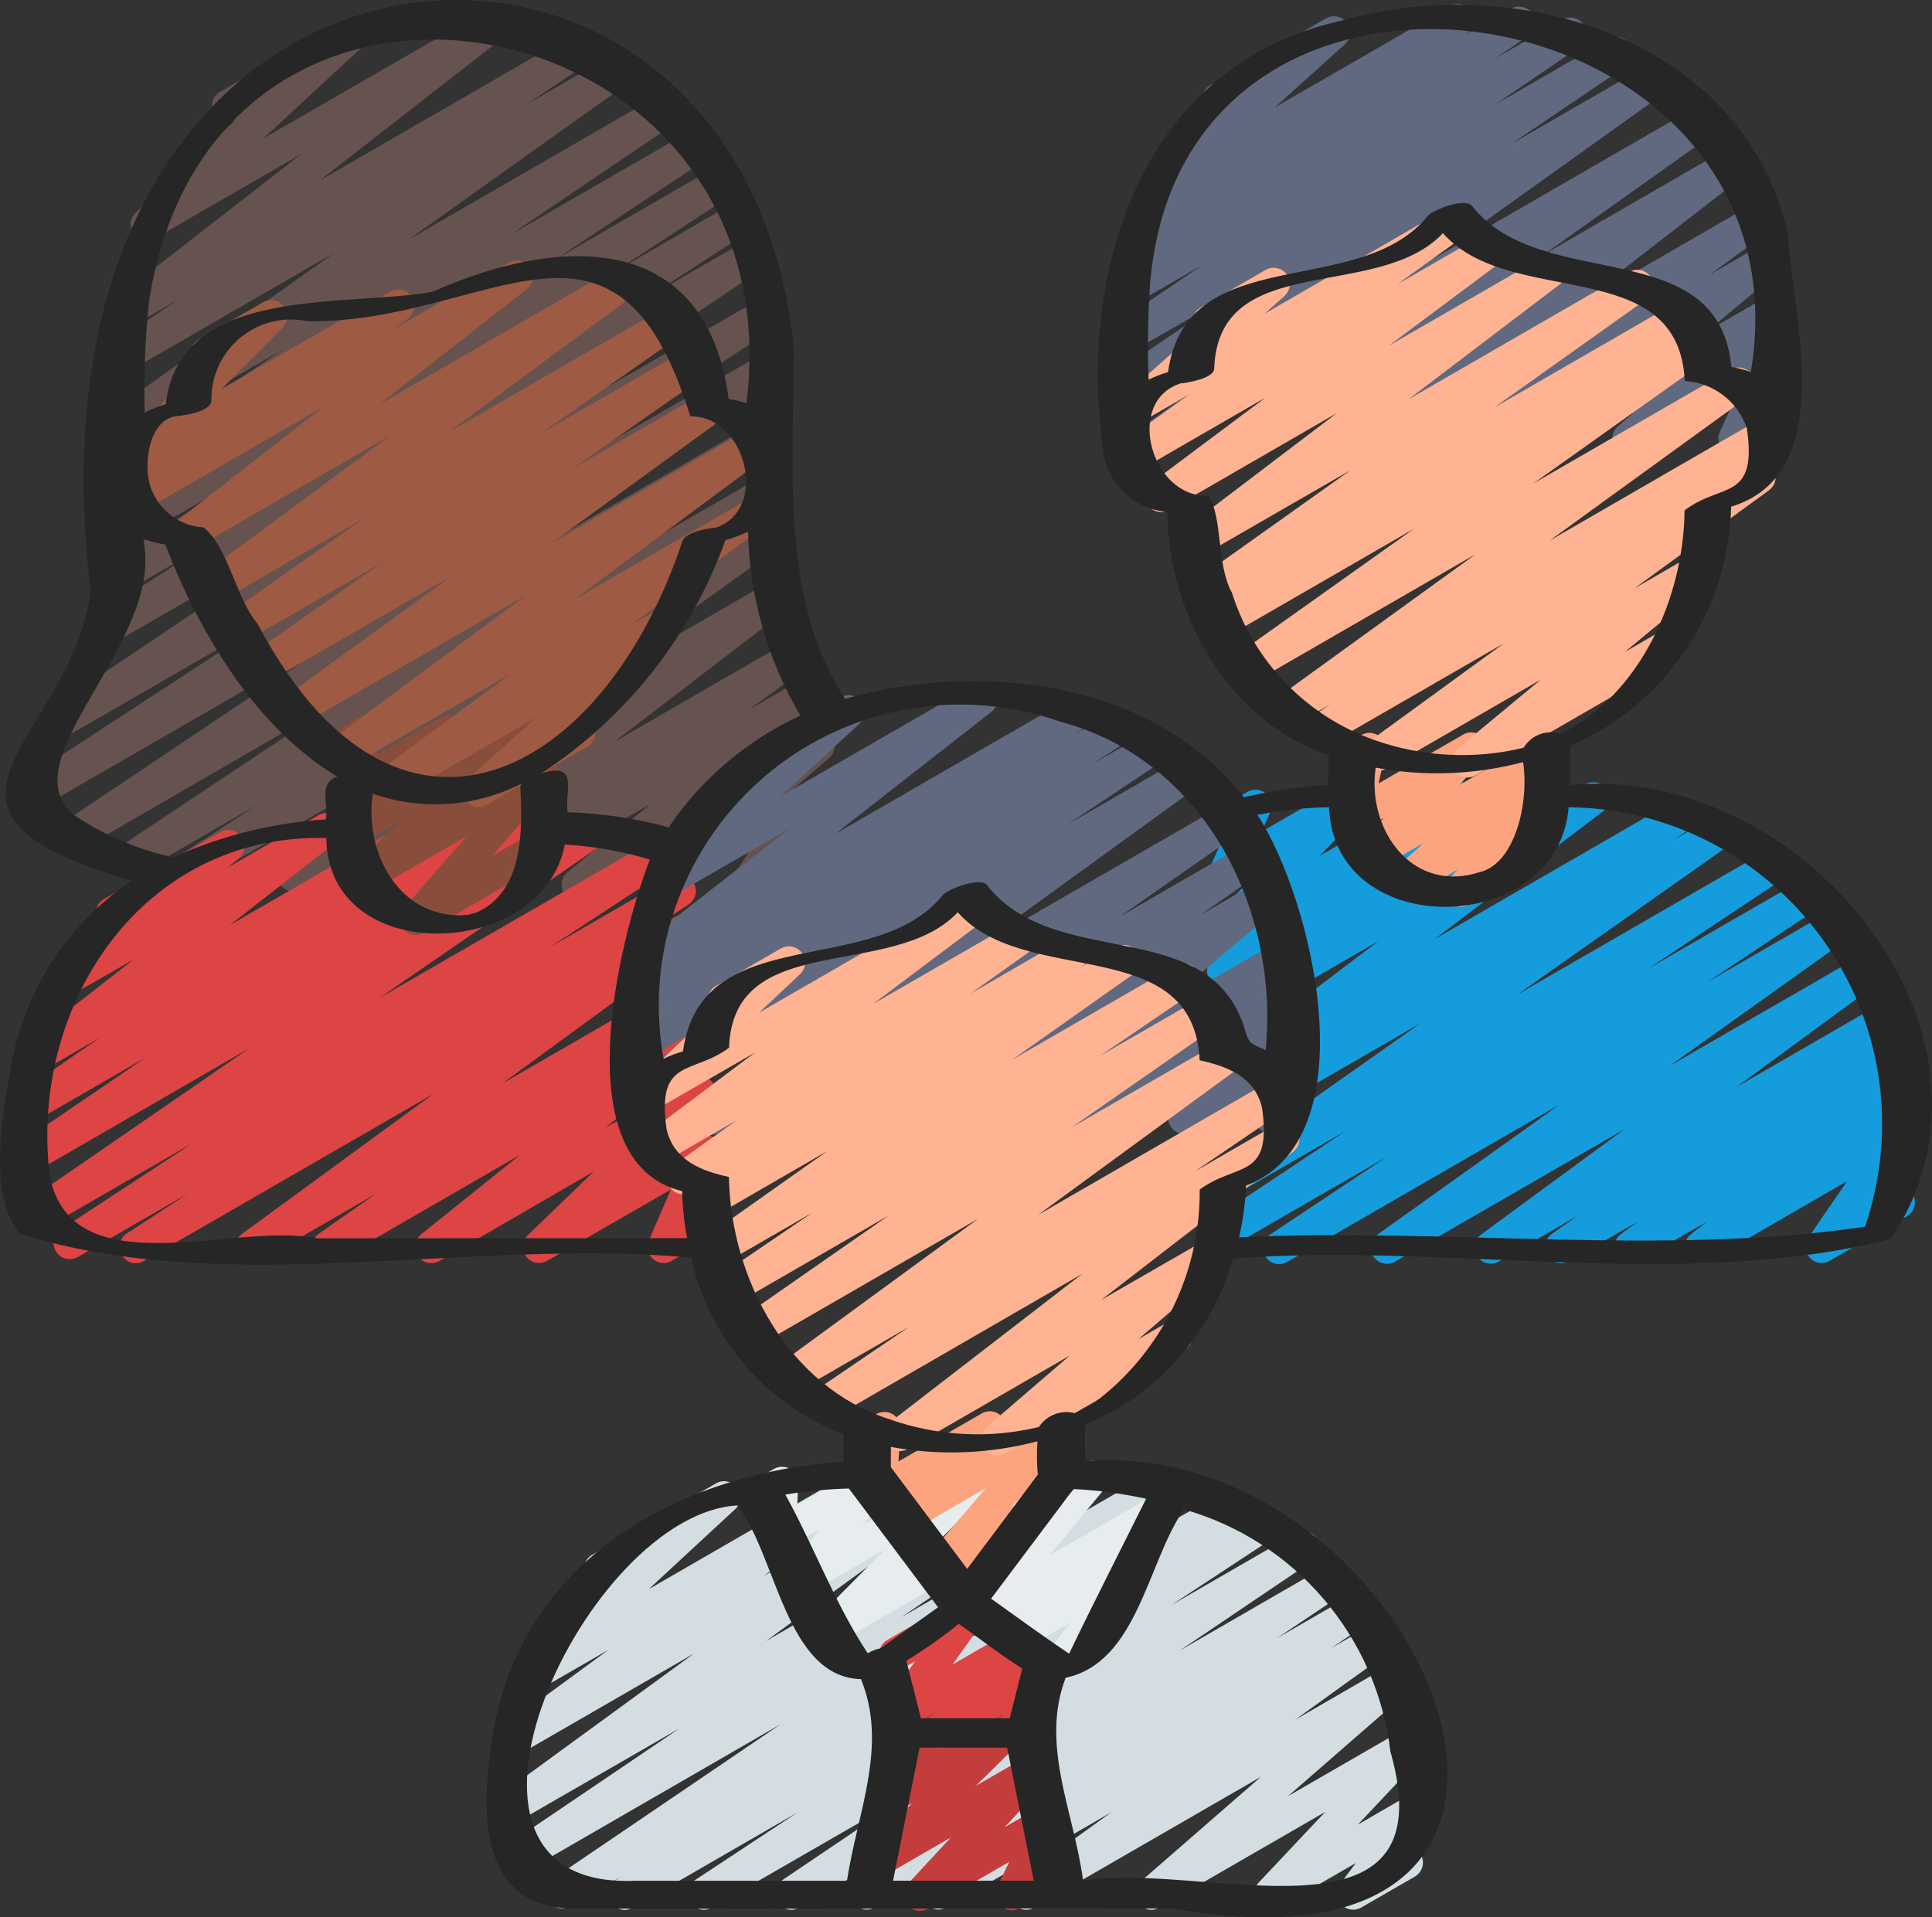
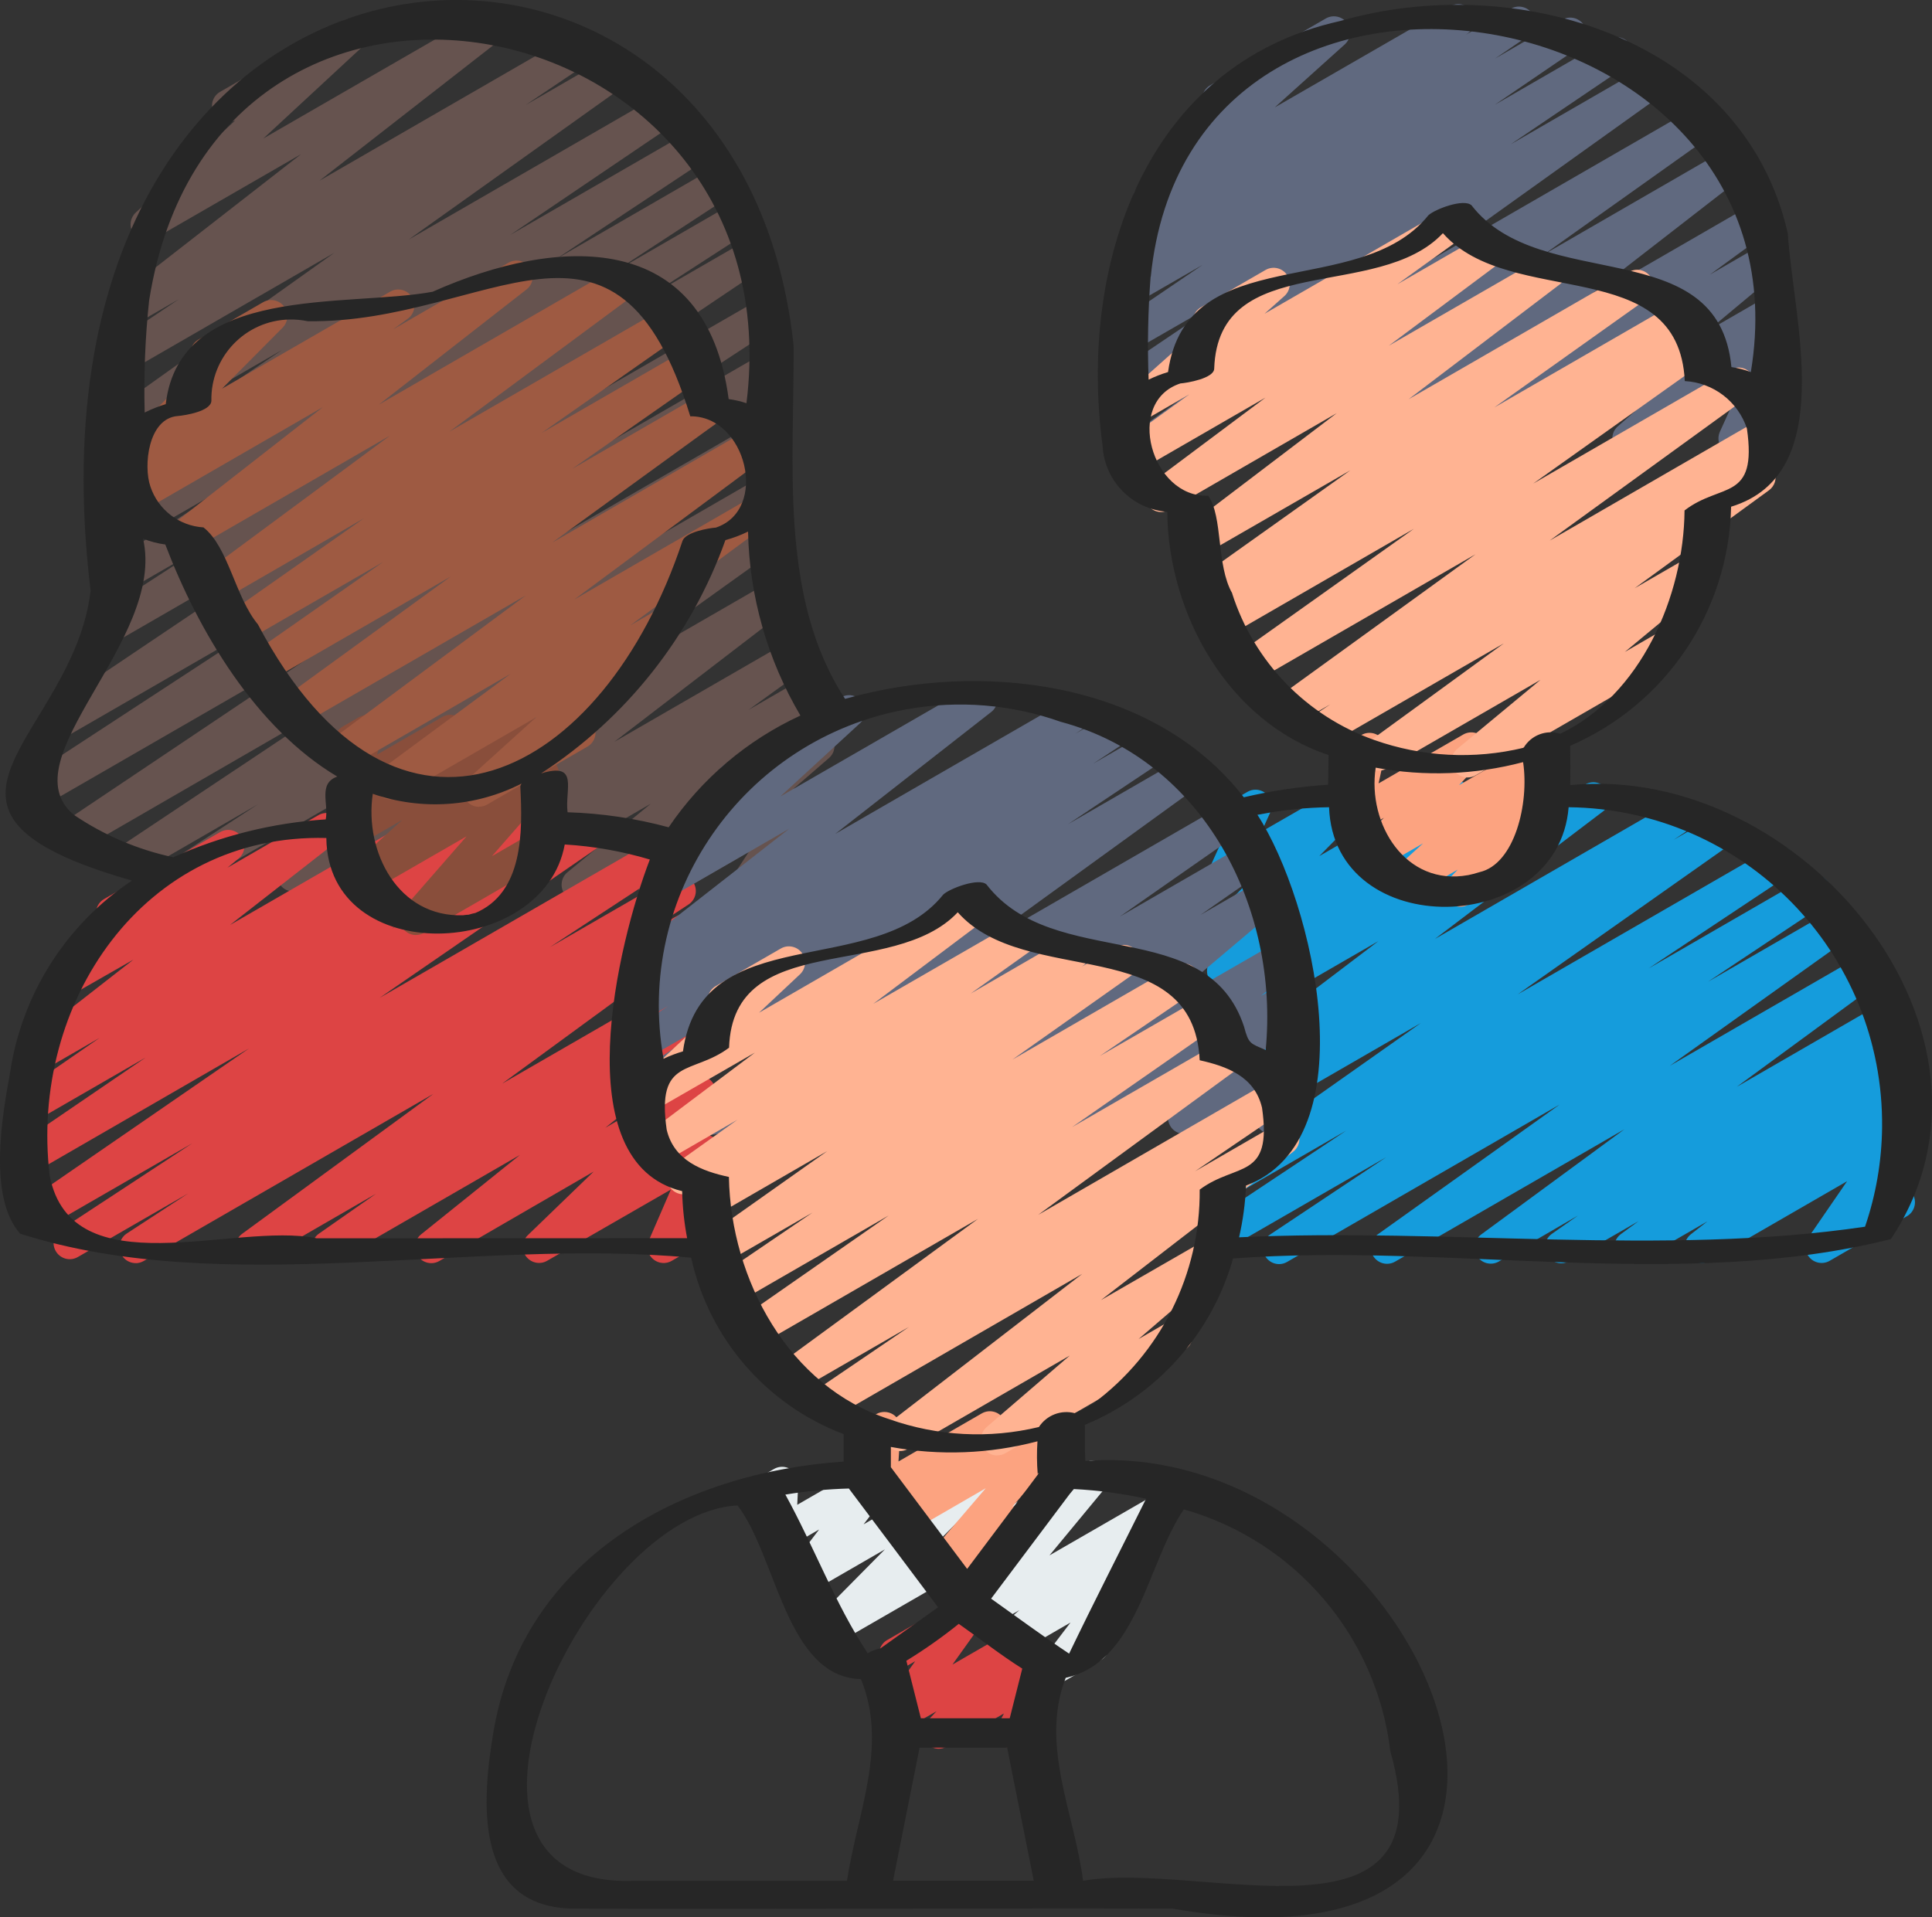
<svg xmlns="http://www.w3.org/2000/svg" id="uuid-ed07fb39-ca3e-43a5-9cdb-d6ff71665e13" data-name="Layer_2" viewBox="0 0 509.73 505.95">
  <rect x="0" y="0" width="509.73" height="505.95" fill="#333333" stroke="none" />
  <defs>
    <style>
      .uuid-d9ef3c88-784c-495b-9b70-4219f368f264 {
        fill: #66534f;
      }

      .uuid-6ca8a965-b9a1-473f-bc80-e1e5cec47d7b {
        fill: #60697f;
      }

      .uuid-204d5ee1-eea6-445d-973b-c5cdcb407e67 {
        fill: #262626;
      }

      .uuid-9625e5e5-17cb-4a8f-9b2e-431112737032 {
        fill: #894e3b;
      }

      .uuid-44f8e031-ab1d-45b8-bb90-79b72e54fa58 {
        fill: #e7edef;
      }

      .uuid-8226fcaf-d7f9-4692-ace4-1017b7ea10cb {
        fill: #d4dee2;
      }

      .uuid-0f19cab7-caec-4902-99a6-a895179de11f {
        fill: #fca380;
      }

      .uuid-d153ab49-0da1-426b-935e-b808a1827daa {
        fill: #d44;
      }

      .uuid-5775d11d-a746-4c44-b30a-45245bebee01 {
        fill: #ffb392;
      }

      .uuid-3b1ca39e-3887-40f5-b24e-ff9b6f360f8f {
        fill: #c43d3d;
      }

      .uuid-0d6f2d3d-2705-4f63-8804-8778406d54c6 {
        fill: #9e5a42;
      }

      .uuid-c80b0885-0030-4562-875a-a3152bd7d5c2 {
        fill: #159cdc;
      }
    </style>
  </defs>
  <g id="uuid-a56c2928-0064-49ed-bf66-efdd1058d0b1" data-name="Layer_1">
    <g>
-       <path class="uuid-8226fcaf-d7f9-4692-ace4-1017b7ea10cb" d="M164.8,503.98c-2.36,0-4.27-1.91-4.27-4.26,0-1.45.74-2.81,1.96-3.59l1.54-.98-13.56,7.83c-2.03,1.2-4.64.53-5.85-1.5-1.16-1.96-.58-4.48,1.31-5.73l60.08-40.8-67.08,38.75c-2.03,1.2-4.64.53-5.85-1.5-1.16-1.96-.58-4.48,1.31-5.73l44.95-30.43-42.04,24.26c-2.04,1.19-4.65.5-5.84-1.54-1.11-1.9-.59-4.32,1.18-5.61l50.41-36.78-44.61,25.75c-2.06,1.15-4.66.42-5.81-1.64-1.04-1.86-.55-4.2,1.15-5.49l26.72-19.62-18.1,10.44c-2.04,1.18-4.65.49-5.83-1.55-1-1.73-.67-3.92.8-5.28l22.84-21.14c-2.12,1.03-4.67.15-5.71-1.96-.97-1.99-.25-4.4,1.65-5.54l32.75-18.9c2.04-1.18,4.65-.49,5.83,1.55,1,1.73.67,3.92-.8,5.28l-22.78,21.09,52.43-30.27c2.05-1.16,4.65-.43,5.81,1.62,1.05,1.87.56,4.23-1.16,5.52l-26.73,19.63,46.35-26.77c2.04-1.19,4.65-.5,5.84,1.54,1.11,1.9.59,4.32-1.18,5.61l-50.42,36.8,76.12-43.94c2.05-1.17,4.65-.45,5.82,1.59,1.1,1.93.54,4.38-1.3,5.63l-44.92,30.42,65.19-37.64c2.03-1.2,4.64-.53,5.85,1.5,1.16,1.96.58,4.48-1.31,5.73l-60.07,40.78,74.82-43.2c2.06-1.15,4.66-.41,5.81,1.64,1.09,1.95.49,4.42-1.38,5.65l-1.52.97,6.59-3.8c2.04-1.18,4.65-.49,5.83,1.55,1.13,1.96.55,4.46-1.34,5.7l-27.22,17.92,32.65-18.85c2.03-1.2,4.64-.53,5.85,1.5,1.16,1.96.58,4.48-1.31,5.73l-34.99,23.63,39.48-22.79c2.06-1.15,4.66-.42,5.81,1.64,1.08,1.92.51,4.35-1.3,5.6l-18.3,12.26,20.22-11.65c2.06-1.14,4.66-.4,5.8,1.67,1.06,1.91.5,4.31-1.29,5.56l-10.46,7.06,10.84-6.25c2.06-1.15,4.66-.42,5.81,1.64,1.05,1.87.54,4.24-1.18,5.52l-24.99,18.01,24.94-14.42c2.04-1.17,4.65-.46,5.82,1.58,1.01,1.76.64,3.99-.89,5.33l-31.74,27.65,30.72-17.72c2.04-1.18,4.65-.48,5.83,1.55.94,1.63.71,3.69-.58,5.06l-17.57,18.65,13.24-7.68c2.04-1.18,4.65-.48,5.83,1.56.85,1.48.74,3.33-.28,4.69l-5.38,7.19c2.34.27,4.02,2.39,3.75,4.73-.15,1.34-.93,2.52-2.09,3.2l-14.16,8.17c-2.04,1.17-4.65.46-5.82-1.58-.84-1.47-.74-3.3.28-4.67l4.1-5.49-20.38,11.77c-2.04,1.18-4.65.48-5.83-1.55-.94-1.63-.71-3.69.58-5.06l17.57-18.65-43.78,25.27c-2.05,1.16-4.65.43-5.81-1.62-.99-1.75-.62-3.95.88-5.28l31.74-27.64-59.84,34.54c-2.06,1.15-4.66.42-5.81-1.64-1.05-1.87-.54-4.24,1.18-5.52l25-18.02-43.62,25.17c-2.08,1.11-4.66.33-5.78-1.74-1.01-1.88-.47-4.22,1.26-5.47l10.43-7.04-24.75,14.26c-2.07,1.12-4.66.35-5.78-1.72-1.02-1.89-.48-4.25,1.28-5.5l18.32-12.29-33.73,19.52c-2.05,1.16-4.66.43-5.81-1.63-1.08-1.92-.52-4.34,1.28-5.59l34.99-23.62-53.5,30.84c-2.06,1.15-4.66.42-5.81-1.64-1.08-1.93-.5-4.37,1.33-5.61l27.15-17.92-43.52,25.14c-.66.41-1.42.62-2.19.63h0Z" />
-       <path class="uuid-3b1ca39e-3887-40f5-b24e-ff9b6f360f8f" d="M242.69,504.23c-2.36,0-4.26-1.92-4.26-4.27,0-1.07.41-2.11,1.14-2.9l11.29-12.18-17.97,10.37c-2.05,1.17-4.65.45-5.82-1.6-.95-1.67-.67-3.78.7-5.14l12.91-12.72-4.39,2.56c-2.04,1.18-4.65.48-5.83-1.56-.9-1.56-.73-3.53.45-4.9l6.25-7.31c-2.36.07-4.32-1.78-4.4-4.13-.05-1.57.77-3.04,2.13-3.83l18.48-10.68c2.04-1.18,4.65-.48,5.83,1.56.9,1.56.73,3.53-.45,4.9l-5.27,6.18,11.75-6.78c1.86-1.07,4.22-.6,5.52,1.1,1.31,1.71,1.14,4.12-.39,5.63l-12.89,12.7,13.65-7.87c2.04-1.17,4.65-.46,5.82,1.58.93,1.62.7,3.65-.57,5.02l-11.3,12.19,8.87-5.12c2.04-1.17,4.65-.47,5.82,1.58.7,1.22.75,2.69.15,3.96l-3.21,6.68c2.12-1.03,4.67-.15,5.71,1.96.97,1.99.25,4.4-1.65,5.54l-11.73,6.78c-2.04,1.17-4.65.47-5.82-1.58-.7-1.22-.75-2.69-.15-3.96l3.21-6.68-21.41,12.36c-.66.38-1.41.57-2.18.55h0Z" />
      <path class="uuid-d9ef3c88-784c-495b-9b70-4219f368f264" d="M196.02,239.2c-2.36,0-4.26-1.91-4.26-4.27,0-.82.24-1.63.69-2.32l5.12-7.83-22.65,13.07c-2.04,1.17-4.65.46-5.82-1.58-1.01-1.76-.64-3.99.89-5.33l9.28-8.04-24.75,14.28c-2.06,1.15-4.66.41-5.81-1.65-.99-1.78-.59-4.02.97-5.33l22.01-18.11-42.05,24.26c-2.04,1.17-4.65.47-5.82-1.58-1.08-1.89-.57-4.29,1.19-5.57l15.04-10.85-30.08,17.36c-2.05,1.16-4.66.43-5.81-1.63-1.03-1.83-.57-4.15,1.08-5.45l46.23-35.46-72,41.52c-2.05,1.16-4.65.44-5.81-1.62-1.06-1.88-.55-4.27,1.2-5.54l55.57-39.82-79.69,45.99c-2.01,1.23-4.64.61-5.87-1.4s-.61-4.64,1.4-5.87h0l21.8-14.2-32.07,18.54c-2.05,1.17-4.65.45-5.82-1.6-1.1-1.94-.53-4.4,1.32-5.65l58.88-39.25-69.27,40.04c-2.07,1.12-4.66.35-5.78-1.72-1.02-1.89-.48-4.25,1.28-5.5l78.38-52.57L10.07,213.52c-2.04,1.18-4.65.49-5.83-1.54-1.14-1.97-.54-4.49,1.37-5.73l65.61-42.88-52.25,30.16c-2.04,1.18-4.65.49-5.83-1.55-1.13-1.95-.55-4.43,1.32-5.68l79.91-53.76-64.3,37.12c-2.06,1.15-4.66.41-5.81-1.64-1.08-1.94-.5-4.39,1.35-5.63l27.98-18.12-20.66,11.95c-2.01,1.23-4.64.61-5.87-1.4-1.23-2.01-.61-4.64,1.4-5.87l31.57-20.64-25.64,14.76c-2.03,1.2-4.64.54-5.85-1.49-1.17-1.97-.58-4.51,1.34-5.76l40.37-26.85-35.37,20.41c-2.07,1.13-4.66.38-5.79-1.69-1.04-1.9-.49-4.27,1.27-5.53l44.07-29.82-39.53,22.82c-2.05,1.17-4.65.45-5.82-1.59-1.08-1.9-.56-4.3,1.21-5.58l57.94-41.3-53.33,30.79c-2.04,1.18-4.65.49-5.83-1.55-1.13-1.95-.55-4.43,1.32-5.68l16.81-11.3-11.86,6.83c-2.04,1.18-4.65.49-5.83-1.55-1.07-1.84-.61-4.19,1.07-5.5l48.87-38.06-38.6,22.25c-2.04,1.18-4.65.49-5.83-1.55-1-1.73-.67-3.92.8-5.28l26.26-24.33c-2.11,1.04-4.67.17-5.71-1.94-.98-2-.27-4.41,1.64-5.55L90.69,5.41c2.04-1.18,4.65-.49,5.83,1.55,1,1.73.67,3.92-.8,5.28l-26.23,24.3L128.37,2.57c2.05-1.16,4.65-.45,5.82,1.6,1.04,1.83.59,4.15-1.06,5.45l-48.86,38.08L150.88,9.24c2.04-1.18,4.65-.49,5.83,1.55,1.13,1.95.55,4.43-1.32,5.68l-16.72,11.25,22.46-12.96c2.06-1.14,4.66-.39,5.8,1.67,1.03,1.87.52,4.22-1.19,5.49l-57.93,41.31,66.37-38.31c2.05-1.17,4.65-.45,5.82,1.59,1.1,1.93.54,4.38-1.3,5.63l-44.1,29.87,48.06-27.75c2.05-1.17,4.65-.45,5.82,1.6,1.1,1.94.53,4.4-1.32,5.65l-40.45,26.85,42.46-24.52c2.05-1.16,4.65-.45,5.82,1.6,1.11,1.95.52,4.42-1.35,5.66l-31.52,20.61,31.88-18.41c2.05-1.17,4.65-.45,5.82,1.6,1.12,1.96.51,4.45-1.37,5.68l-28.02,18.14,27.01-15.58c2.06-1.14,4.66-.4,5.8,1.67,1.06,1.91.5,4.31-1.29,5.56l-79.93,53.8,78.41-45.23c2.04-1.18,4.65-.49,5.83,1.54,1.14,1.97.54,4.49-1.37,5.73l-65.58,42.86,61.49-35.5c2.06-1.15,4.66-.42,5.81,1.64,1.08,1.92.51,4.35-1.3,5.6l-78.34,52.53,73.84-42.62c2.07-1.13,4.66-.37,5.79,1.7,1.04,1.91.48,4.29-1.29,5.54l-58.88,39.25,54.49-31.46c2.01-1.23,4.64-.61,5.87,1.4,1.23,2.01.61,4.64-1.4,5.87l-21.81,14.17,17.86-10.31c2.05-1.16,4.65-.44,5.81,1.62,1.06,1.88.55,4.27-1.2,5.54l-55.59,39.83,53.1-30.65c2.04-1.17,4.65-.47,5.82,1.58,1.06,1.85.6,4.19-1.09,5.5l-46.21,35.46,45.82-26.45c2.04-1.17,4.65-.47,5.82,1.58,1.08,1.89.57,4.29-1.19,5.57l-15.03,10.86,14.63-8.45c2.06-1.15,4.66-.41,5.81,1.65.99,1.78.59,4.02-.97,5.33l-22.01,18.11,18.82-10.85c2.04-1.17,4.65-.47,5.83,1.57,1.02,1.77.64,4.01-.9,5.35l-9.45,8.19c2.2-.85,4.67.25,5.51,2.45.49,1.27.34,2.69-.39,3.84l-7.45,11.45c2.09,1.08,2.92,3.65,1.84,5.75-.37.73-.95,1.33-1.65,1.74l-8.99,5.18c-.64.38-1.37.57-2.12.57h0Z" />
      <path class="uuid-c80b0885-0030-4562-875a-a3152bd7d5c2" d="M337.48,333.57c-2.36,0-4.27-1.91-4.26-4.27,0-1.43.71-2.76,1.9-3.55l30.61-20.39-42.89,24.75c-2.03,1.2-4.64.54-5.85-1.49-1.17-1.97-.58-4.51,1.34-5.76l36.86-24.52-31.98,18.46c-2.05,1.15-4.66.42-5.81-1.63-1.06-1.89-.54-4.28,1.22-5.55l56.26-39.67-51.16,29.53c-2.06,1.15-4.66.42-5.81-1.64-1.08-1.93-.5-4.37,1.33-5.61l4.46-2.95c-2.12,1.02-4.67.12-5.69-2-.88-1.84-.34-4.04,1.29-5.26l44.37-33.68-39.14,22.6c-2.05,1.17-4.65.45-5.82-1.59-1.08-1.9-.56-4.3,1.21-5.58l7.31-5.21-2.39,1.37c-2.04,1.17-4.65.46-5.82-1.58-1.07-1.86-.59-4.22,1.12-5.52l5.53-4.16-.51.29c-2.04,1.18-4.65.48-5.83-1.56-.96-1.66-.69-3.75.65-5.12l12.59-12.8-6.96,4.01c-2.04,1.18-4.65.48-5.83-1.56-.69-1.19-.76-2.63-.2-3.88l3.17-7c-1.08-.29-2.01-1.01-2.56-1.99-1.18-2.04-.48-4.65,1.56-5.83l7.36-4.27c2.04-1.18,4.65-.48,5.83,1.55.69,1.19.76,2.64.19,3.9l-2.29,5.05,22.65-13.04c2.05-1.17,4.65-.45,5.82,1.59.94,1.65.68,3.72-.65,5.09l-12.58,12.8,33.74-19.48c2.05-1.15,4.66-.42,5.81,1.63,1.04,1.85.56,4.17-1.12,5.47l-5.55,4.18,19.55-11.28c2.05-1.17,4.65-.45,5.82,1.59,1.08,1.9.56,4.3-1.21,5.58l-7.28,5.19,20.39-11.77c2.04-1.18,4.65-.49,5.83,1.54,1.09,1.87.61,4.25-1.11,5.55l-44.37,33.67,62.75-36.23c2.04-1.18,4.65-.49,5.83,1.55,1.13,1.96.55,4.46-1.34,5.7l-4.27,2.83,10.62-6.13c2.05-1.15,4.66-.42,5.81,1.63,1.06,1.89.54,4.28-1.22,5.55l-56.32,39.71,66.86-38.59c2.06-1.15,4.66-.42,5.81,1.64,1.08,1.92.51,4.35-1.3,5.6l-36.82,24.5,41.67-24.06c2.05-1.17,4.65-.45,5.82,1.6,1.1,1.94.53,4.4-1.32,5.65l-30.53,20.34,33.39-19.28c2.05-1.17,4.65-.45,5.82,1.59,1.08,1.9.56,4.3-1.21,5.58l-48.08,34.3,50.79-29.31c2.04-1.18,4.65-.48,5.83,1.56,1.09,1.88.58,4.29-1.17,5.57l-37.78,27.72,37.92-21.9c2.05-1.16,4.65-.44,5.82,1.61,1.08,1.9.55,4.31-1.23,5.58l-6.95,4.88,4.37-2.56c2.05-1.17,4.65-.45,5.82,1.6,1.07,1.88.56,4.26-1.18,5.54l-4.62,3.36,1.09-.63c2.02-1.21,4.64-.54,5.85,1.48,1.11,1.87.64,4.27-1.09,5.59l-4.39,3.41c2.08-1.1,4.66-.31,5.77,1.77.75,1.41.64,3.13-.27,4.44l-10.24,14.87,3.79-2.18c1.99-1.26,4.63-.68,5.89,1.31,1.26,1.99.68,4.63-1.31,5.89-.1.06-.2.12-.31.18l-20.21,11.67c-2.04,1.18-4.65.48-5.83-1.57-.82-1.42-.75-3.19.18-4.54l10.24-14.89-36.46,21.05c-2.05,1.16-4.65.45-5.82-1.6-1.04-1.83-.59-4.15,1.06-5.45l4.37-3.41-18.19,10.5c-2.05,1.17-4.65.45-5.82-1.6-1.07-1.88-.56-4.26,1.18-5.54l4.65-3.41-18.29,10.55c-2.05,1.16-4.65.44-5.82-1.61-1.08-1.9-.55-4.31,1.23-5.58l6.91-4.85-20.88,12.13c-2.04,1.18-4.65.48-5.83-1.56-1.09-1.88-.58-4.29,1.17-5.57l37.77-27.75-60.5,34.93c-2.05,1.17-4.65.45-5.82-1.59-1.08-1.9-.56-4.3,1.21-5.58l48.04-34.29-71.88,41.51c-.65.38-1.38.59-2.13.59h0Z" />
      <path class="uuid-6ca8a965-b9a1-473f-bc80-e1e5cec47d7b" d="M304.06,120.23c-2.36,0-4.26-1.92-4.26-4.27,0-1.37.66-2.66,1.78-3.46l61.8-44.21-63.92,36.88c-2.07,1.13-4.66.38-5.79-1.69-1.04-1.9-.49-4.27,1.27-5.53l30.31-20.48-25.79,14.85c-2.05,1.16-4.66.43-5.81-1.63-1.08-1.92-.52-4.34,1.28-5.59l22.37-15.21-17.61,10.14c-2.04,1.18-4.65.49-5.83-1.55-1.12-1.94-.56-4.41,1.29-5.67l8.67-5.91-2.36,1.36c-2.04,1.19-4.65.49-5.83-1.54-1.12-1.93-.57-4.4,1.27-5.66l6.31-4.37c-2.36,0-4.27-1.91-4.27-4.27,0-1.21.51-2.36,1.42-3.17l20.88-18.77c-2.35-.09-4.19-2.07-4.1-4.43.06-1.46.86-2.79,2.12-3.53l30.65-17.71c2.08-1.11,4.66-.33,5.78,1.74.9,1.68.58,3.76-.79,5.08l-18.57,16.71L382.68,1.62c2.06-1.15,4.66-.41,5.81,1.64,1.06,1.9.53,4.29-1.24,5.55l-.58.4,11.99-6.93c2.06-1.15,4.66-.4,5.8,1.65,1.06,1.9.51,4.3-1.26,5.56l-8.76,5.97,17.7-10.24c2.04-1.18,4.65-.49,5.83,1.55,1.12,1.94.56,4.41-1.29,5.67l-22.33,15.23,30.01-17.32c2.05-1.17,4.65-.45,5.82,1.59,1.1,1.93.54,4.38-1.3,5.63l-30.32,20.52,36.38-21c2.05-1.16,4.65-.44,5.81,1.62,1.06,1.88.55,4.27-1.2,5.54l-61.81,44.23,69.28-40c2.05-1.17,4.65-.45,5.82,1.59,1.08,1.9.56,4.3-1.21,5.58l-44.19,31.43,47.49-27.43c2.04-1.19,4.65-.5,5.83,1.54,1.08,1.85.62,4.22-1.08,5.53l-43.99,34.13,45.78-26.45c2.06-1.14,4.66-.39,5.8,1.67,1.03,1.86.53,4.18-1.16,5.46l-14.94,10.91,13.01-7.52c2.04-1.17,4.65-.47,5.83,1.57,1.03,1.79.63,4.07-.96,5.4l-18.39,15.34,14.67-8.47c2.05-1.17,4.65-.46,5.82,1.59,1,1.75.64,3.97-.87,5.31l-5.5,4.84.63-.37c2.04-1.18,4.65-.48,5.83,1.55.69,1.19.76,2.64.19,3.9l-4.56,10.13c2.31-.47,4.56,1.03,5.02,3.34.36,1.79-.46,3.62-2.05,4.54l-10.06,5.8c-2.04,1.17-4.65.47-5.83-1.57-.68-1.19-.75-2.63-.19-3.88l4.45-9.79-26.45,15.28c-2.05,1.17-4.65.46-5.82-1.59-1-1.75-.64-3.97.87-5.31l5.52-4.85-20.39,11.77c-2.05,1.16-4.65.43-5.81-1.62-1-1.78-.61-4.02.95-5.34l18.35-15.29-38.62,22.3c-2.05,1.16-4.65.43-5.81-1.62-1.05-1.87-.56-4.23,1.16-5.52l14.92-10.92-31.4,18.12c-2.04,1.19-4.65.5-5.83-1.54-1.08-1.85-.62-4.22,1.08-5.53l44-34.13-71.4,41.22c-2.05,1.17-4.65.45-5.82-1.59-1.08-1.9-.56-4.3,1.21-5.58l44.25-31.45-66.97,38.66c-.65.38-1.38.59-2.13.59h0Z" />
      <path class="uuid-0f19cab7-caec-4902-99a6-a895179de11f" d="M385.23,239.28c-2.36,0-4.27-1.91-4.27-4.26,0-1.09.42-2.14,1.16-2.93l2.47-2.61-11.77,6.83c-2.06,1.14-4.66.38-5.79-1.68-.93-1.7-.61-3.81.79-5.15l7.64-6.94-11.44,6.6c-2.04,1.18-4.65.48-5.83-1.56-.95-1.63-.7-3.69.59-5.07l6.33-6.71-5.4,3.12c-2.04,1.18-4.65.48-5.83-1.56-.53-.92-.7-2-.48-3.04l2.19-10.18c-.94-.34-1.73-1.01-2.23-1.88-1.17-2.04-.48-4.64,1.55-5.82l4.27-2.48c2.04-1.18,4.65-.48,5.83,1.56.53.92.7,2,.48,3.03l-1.77,8.17,22.35-12.9c2.05-1.17,4.65-.46,5.82,1.59.93,1.63.69,3.67-.59,5.04l-6.35,6.73,20.62-11.9c2.06-1.14,4.66-.38,5.79,1.68.93,1.7.61,3.81-.79,5.15l-7.64,6.93,2.56-1.47c2.04-1.18,4.65-.48,5.83,1.56.95,1.63.7,3.69-.59,5.07l-5.81,6.16c1.01.33,1.86,1.02,2.39,1.94,1.18,2.04.48,4.65-1.56,5.83l-18.41,10.62c-.64.36-1.37.55-2.11.54h0Z" />
      <path class="uuid-d153ab49-0da1-426b-935e-b808a1827daa" d="M35.8,333.31c-2.36,0-4.27-1.91-4.26-4.27,0-1.44.72-2.78,1.93-3.56l16.14-10.54-29.12,16.79c-2.06,1.15-4.66.42-5.81-1.64-1.08-1.93-.5-4.37,1.33-5.61l34.72-22.79-39.13,22.58c-2.05,1.17-4.65.46-5.82-1.59-1.1-1.92-.55-4.36,1.27-5.62l58.62-40.38-56.32,32.54c-1.99,1.26-4.63.67-5.89-1.32-1.26-1.99-.67-4.63,1.32-5.89l33.66-22.96-28.56,16.48c-2.09,1.08-4.67.26-5.75-1.83-.95-1.83-.45-4.07,1.18-5.33l20.98-14.51-14.4,8.31c-2.04,1.18-4.65.49-5.83-1.55-1.07-1.84-.61-4.19,1.07-5.5l28.07-21.9-16.52,9.45c-2.06,1.15-4.66.42-5.81-1.64-1-1.79-.59-4.03.98-5.35l13.54-11.09c-2.02-1.22-2.67-3.84-1.45-5.86.37-.62.89-1.13,1.52-1.49l30.68-17.7c2.06-1.15,4.66-.42,5.81,1.64,1,1.79.59,4.03-.98,5.35l-2.97,2.44,24-13.86c2.04-1.18,4.65-.49,5.83,1.55,1.07,1.84.61,4.19-1.07,5.5l-28.06,21.91,50.43-29.1c2.06-1.15,4.66-.41,5.81,1.64,1.06,1.9.53,4.29-1.24,5.55l-20.95,14.51,37.63-21.7c2.06-1.15,4.66-.4,5.8,1.66,1.06,1.9.51,4.3-1.26,5.56l-33.55,22.89,50.95-29.41c2.06-1.14,4.66-.39,5.8,1.68,1.04,1.89.51,4.26-1.25,5.52l-58.72,40.45,75.09-43.33c2.07-1.13,4.66-.36,5.79,1.71,1.04,1.91.47,4.3-1.32,5.54l-34.66,22.72,32.26-18.62c2.08-1.11,4.66-.32,5.77,1.77,1.01,1.9.45,4.25-1.31,5.49l-16.11,10.57,12.65-7.3c2.05-1.16,4.65-.43,5.81,1.62,1.05,1.87.56,4.23-1.16,5.52l-50.48,36.94,47.43-27.37c2.03-1.2,4.64-.54,5.85,1.49,1.15,1.94.6,4.43-1.26,5.7l-15.17,10.6,11.66-6.72c2.05-1.16,4.65-.44,5.81,1.61,1.02,1.81.6,4.09-1.01,5.4l-26.09,20.93,22.68-13.08c2.03-1.2,4.64-.53,5.85,1.49,1.01,1.71.71,3.89-.73,5.26l-17.33,16.73,13.73-7.93c2.04-1.18,4.65-.48,5.83,1.56.68,1.17.76,2.6.22,3.84l-5.81,13.41,1.48-.85c1.99-1.26,4.63-.68,5.89,1.31,1.26,1.99.68,4.63-1.31,5.89-.1.06-.2.12-.31.18l-12.66,7.31c-2.04,1.18-4.65.48-5.83-1.56-.67-1.17-.76-2.58-.22-3.82l5.82-13.43-32.6,18.77c-2.03,1.2-4.64.53-5.85-1.49-1.01-1.71-.71-3.89.73-5.26l17.34-16.76-40.71,23.59c-2.04,1.18-4.65.47-5.83-1.57-1.05-1.82-.62-4.13,1.01-5.45l26.08-20.96-48.46,27.97c-2.05,1.16-4.65.44-5.82-1.61-1.08-1.9-.55-4.31,1.23-5.58l15.1-10.56-30.72,17.75c-2.05,1.16-4.65.43-5.81-1.62-1.05-1.87-.56-4.23,1.16-5.52l50.48-36.94-76.37,44.07c-.65.38-1.38.59-2.13.6h0Z" />
      <path class="uuid-44f8e031-ab1d-45b8-bb90-79b72e54fa58" d="M279.02,443.97c-2.36,0-4.27-1.91-4.27-4.27,0-.92.3-1.82.85-2.56l6.83-8.98-13.12,7.58c-2.04,1.18-4.65.47-5.83-1.57-1.02-1.77-.64-4.02.91-5.36l4.56-3.93-8.27,4.78c-2.05,1.17-4.65.46-5.82-1.58-.88-1.54-.72-3.46.4-4.83l14.96-18.09-49.66,28.66c-2.05,1.17-4.65.45-5.82-1.6-.94-1.65-.67-3.73.66-5.09l18.07-18.28-19.72,11.38c-2.05,1.17-4.65.45-5.82-1.6-.84-1.48-.72-3.32.3-4.67l7.88-10.36-8.29,4.79c-2.04,1.18-4.65.47-5.83-1.57-.41-.71-.6-1.52-.56-2.33l.27-5.73c-2.28.59-4.61-.79-5.2-3.07-.48-1.85.34-3.8,2-4.76l5.71-3.3c2.04-1.18,4.65-.47,5.83,1.57.41.71.6,1.52.56,2.33l-.26,5.56,19.87-11.48c2.05-1.17,4.65-.45,5.82,1.6.84,1.48.72,3.32-.3,4.67l-7.88,10.36,28.81-16.63c2.05-1.17,4.65-.45,5.82,1.6.94,1.65.67,3.73-.66,5.09l-18.07,18.26,42.67-24.63c2.04-1.18,4.65-.48,5.83,1.56.89,1.54.73,3.48-.4,4.85l-14.96,18.09,27.31-15.74c2.04-1.18,4.65-.47,5.83,1.57,1.02,1.77.64,4.02-.91,5.36l-9.51,8.18c.83.21,1.58.66,2.15,1.31,1.34,1.52,1.43,3.78.2,5.4l-10.97,14.51c.42.33.77.75,1.03,1.21,1.17,2.04.48,4.64-1.55,5.82l-9.28,5.36c-.66.38-1.4.57-2.16.55h0Z" />
      <path class="uuid-6ca8a965-b9a1-473f-bc80-e1e5cec47d7b" d="M188.02,299.43c-2.36-.03-4.24-1.96-4.22-4.32.02-1.33.65-2.57,1.71-3.36l59.37-43.06-73.39,42.39c-2.05,1.17-4.65.45-5.82-1.6-1.1-1.94-.53-4.4,1.32-5.65l25.42-16.95-20.96,12.01c-2.04,1.18-4.65.49-5.83-1.55-1.13-1.96-.55-4.46,1.34-5.7l9.27-6.14-4.78,2.76c-2.05,1.17-4.65.45-5.82-1.6-1.1-1.94-.53-4.4,1.32-5.65l4.17-2.77c-2.21.81-4.66-.32-5.48-2.53-.64-1.73-.09-3.68,1.36-4.82l41.21-32.2-31.49,18.18c-2.05,1.16-4.65.43-5.81-1.62-.97-1.71-.64-3.86.8-5.21l22.19-20.39c-1.69.16-3.32-.66-4.2-2.12-1.17-2.04-.47-4.64,1.56-5.82l30.64-17.7c2.04-1.17,4.65-.46,5.82,1.58.99,1.72.66,3.89-.8,5.24l-21.04,19.35,50.92-29.38c2.05-1.16,4.65-.44,5.81,1.62,1.03,1.82.58,4.13-1.05,5.43l-41.19,32.2,62.34-35.99c2.06-1.15,4.66-.42,5.81,1.64,1.08,1.92.51,4.35-1.3,5.6l-3.46,2.3,9.54-5.5c2.04-1.18,4.65-.49,5.83,1.55,1.13,1.96.55,4.46-1.34,5.7l-9.39,6.18,14.23-8.21c2.03-1.2,4.64-.54,5.85,1.49,1.17,1.97.58,4.51-1.34,5.76l-25.36,16.92,29.91-17.26c2.05-1.17,4.65-.45,5.82,1.6,1.07,1.88.56,4.26-1.18,5.54l-59.37,43.02,65.78-37.97c2.06-1.14,4.66-.4,5.8,1.67,1.04,1.89.52,4.25-1.23,5.52l-31.86,22.26,33.47-19.33c2.03-1.2,4.64-.54,5.85,1.49,1.15,1.94.6,4.43-1.26,5.7l-16.78,11.7,16.28-9.39c2.05-1.17,4.65-.45,5.82,1.59,1.01,1.78.62,4.02-.93,5.35l-33.66,28.46,32.55-18.77c2.05-1.16,4.65-.45,5.82,1.6,1.03,1.81.6,4.11-1.02,5.42l-8.92,7.12,4.69-2.71c2.04-1.18,4.65-.47,5.83,1.57.9,1.57.72,3.54-.47,4.92l-10.38,11.95,5.12-2.96c2.04-1.18,4.65-.48,5.83,1.55.57.99.72,2.16.42,3.26l-2.21,8.17c.79.36,1.45.96,1.89,1.71,1.17,2.04.47,4.64-1.56,5.82l-4.34,2.51c-2.04,1.17-4.65.47-5.82-1.57-.56-.98-.71-2.14-.42-3.23l1.54-5.67-18.23,10.51c-2.04,1.18-4.65.49-5.83-1.55-.92-1.58-.73-3.57.47-4.95l10.37-11.95-31.97,18.46c-2.05,1.16-4.65.45-5.82-1.6-1.03-1.81-.6-4.11,1.02-5.42l8.92-7.12-24.51,14.19c-2.05,1.17-4.65.45-5.82-1.59-1.01-1.78-.62-4.02.93-5.35l33.66-28.47-61.44,35.46c-2.04,1.17-4.65.47-5.82-1.58-1.1-1.91-.56-4.35,1.25-5.62l16.76-11.7-32.77,18.92c-2.04,1.17-4.65.47-5.82-1.58-1.1-1.91-.56-4.35,1.25-5.62l31.89-22.27-51.11,29.51c-.64.39-1.38.59-2.13.6h0Z" />
      <path class="uuid-0f19cab7-caec-4902-99a6-a895179de11f" d="M253.31,425.56c-2.36,0-4.26-1.92-4.26-4.27,0-1.01.37-1.99,1.02-2.77l2.01-2.35-2.28,1.31c-2.04,1.18-4.65.48-5.83-1.56-.9-1.57-.72-3.53.45-4.91l15.66-18.3-20.16,11.67c-2.04,1.18-4.65.48-5.83-1.56-.95-1.65-.69-3.73.63-5.1l1.81-1.86-2.11,1.21c-2.04,1.18-4.65.48-5.83-1.56-.42-.73-.62-1.56-.56-2.4l.61-9.54c-2.34-.23-4.06-2.32-3.83-4.67.14-1.37.92-2.59,2.12-3.28l4.27-2.48c1.37-.77,3.05-.74,4.39.08,1.34.83,2.11,2.33,2.01,3.9l-.55,8.53,21.99-12.69c2.05-1.17,4.65-.45,5.82,1.59.94,1.64.68,3.71-.63,5.07l-1.82,1.86,14.93-8.62c2.04-1.18,4.65-.48,5.83,1.56.9,1.57.72,3.53-.45,4.91l-15.68,18.33,2.41-1.38c2.05-1.16,4.65-.44,5.82,1.61.88,1.55.7,3.49-.45,4.85l-12.89,15.04c.4,1.82-.42,3.69-2.03,4.62l-4.46,2.56c-.65.38-1.38.59-2.13.59h0Z" />
      <path class="uuid-d153ab49-0da1-426b-935e-b808a1827daa" d="M247.66,461.45c-2.36,0-4.26-1.91-4.26-4.27,0-1.07.4-2.1,1.13-2.89l2.56-2.73-8.53,4.9c-2.04,1.18-4.65.48-5.83-1.56-.83-1.44-.75-3.24.21-4.6l8.53-11.95-2.97,1.71c-1.99,1.26-4.63.68-5.89-1.31-1.26-1.99-.68-4.63,1.31-5.89.1-.06.2-.12.31-.18l19.99-11.54c2.05-1.17,4.65-.46,5.82,1.58.82,1.44.74,3.22-.22,4.58l-8.53,11.95,15.74-9.08c2.04-1.17,4.65-.47,5.82,1.58.93,1.61.7,3.64-.56,5.01l-2.5,2.71,3.36-1.94c2.02-1.21,4.64-.56,5.85,1.46.77,1.28.81,2.86.12,4.18l-4.04,7.87c1.73,1.6,1.84,4.3.24,6.03-.29.31-.63.58-.99.8l-5,2.88c-2.02,1.22-4.64.56-5.86-1.45-.77-1.28-.82-2.87-.12-4.2l1.52-2.95-15.09,8.73c-.65.38-1.38.58-2.13.57h0Z" />
      <path class="uuid-5775d11d-a746-4c44-b30a-45245bebee01" d="M263.11,384.07c-2.36,0-4.27-1.91-4.27-4.27,0-1.24.54-2.42,1.48-3.23l21.93-18.87-42.67,24.64c-2.05,1.17-4.65.46-5.82-1.59-1.05-1.84-.59-4.17,1.08-5.47l50.69-39.13-66.42,38.38c-2.05,1.16-4.66.43-5.81-1.63-1.08-1.92-.52-4.34,1.28-5.59l25.24-17.16-29.96,17.29c-2.05,1.16-4.65.43-5.81-1.62-1.05-1.87-.56-4.23,1.16-5.52l52.84-38.68-58.1,33.54c-2.06,1.14-4.66.4-5.8-1.67-1.04-1.89-.52-4.25,1.23-5.52l39.09-27.23-40.11,23.15c-2.05,1.16-4.66.43-5.81-1.63-1.08-1.92-.52-4.34,1.28-5.59l24.53-16.69-23.36,13.47c-2.06,1.15-4.66.41-5.8-1.65-1.05-1.88-.53-4.24,1.2-5.52l31.85-22.52-29.43,17c-2.05,1.16-4.66.43-5.81-1.63-1.08-1.92-.52-4.34,1.28-5.59l.32-.21-2.21,1.27c-2.05,1.16-4.65.44-5.81-1.62-1.06-1.88-.55-4.27,1.2-5.54l16.75-11.95-20.67,11.95c-2.03,1.2-4.64.53-5.84-1.5-1.12-1.89-.62-4.31,1.14-5.61l29.99-22.56-26.68,15.36c-2.03,1.2-4.65.52-5.84-1.51-1.02-1.74-.69-3.96.8-5.32l20.58-19.31c-.29-.28-.54-.6-.74-.95-1.18-2.04-.48-4.65,1.55-5.83l17.12-9.88c2.02-1.21,4.64-.55,5.85,1.47,1.05,1.75.71,3.99-.8,5.36l-10.74,10.08,55.47-32.03c2.04-1.17,4.65-.46,5.82,1.58,1.07,1.86.59,4.22-1.12,5.52l-30.04,22.59,37.81-21.79c2.05-1.17,4.65-.45,5.82,1.59,1.08,1.9.56,4.3-1.21,5.58l-16.7,11.9,25.05-14.51c2.05-1.16,4.66-.43,5.81,1.63,1.08,1.92.52,4.34-1.28,5.59l-.3.21,8.97-5.18c2.04-1.18,4.65-.48,5.83,1.56,1.1,1.91.57,4.34-1.23,5.61l-31.85,22.52,43.06-24.86c2.07-1.12,4.66-.36,5.79,1.71,1.03,1.89.49,4.24-1.25,5.5l-24.52,16.69,27.2-15.67c2.04-1.17,4.65-.47,5.82,1.58,1.1,1.91.56,4.35-1.25,5.62l-39.1,27.24,39.25-22.65c2.05-1.16,4.65-.43,5.81,1.62,1.05,1.87.56,4.23-1.16,5.51l-52.84,38.67,62.03-35.84c2.05-1.16,4.66-.43,5.81,1.63,1.08,1.92.52,4.34-1.28,5.59l-25.18,17.13,21.15-12.22c2.05-1.17,4.65-.46,5.82,1.59,1.05,1.84.59,4.17-1.08,5.47l-50.7,39.14,26.91-15.49c2.05-1.16,4.65-.44,5.81,1.61,1,1.76.62,3.98-.9,5.31l-21.91,18.86,7.68-4.45c1.99-1.26,4.63-.68,5.89,1.31,1.26,1.99.68,4.63-1.31,5.89-.1.06-.2.12-.31.18l-47.14,27.22c-.64.36-1.36.54-2.1.54h0Z" />
      <path class="uuid-5775d11d-a746-4c44-b30a-45245bebee01" d="M387.22,205.16c-2.36,0-4.27-1.91-4.27-4.27,0-1.27.57-2.47,1.54-3.29l21.95-18.21-40.49,23.37c-2.04,1.19-4.65.5-5.84-1.54-1.11-1.9-.59-4.32,1.18-5.61l35.46-25.83-46.93,27.07c-2.06,1.14-4.66.39-5.8-1.67-1.06-1.92-.49-4.33,1.31-5.57l5.67-3.76-9.53,5.5c-2.11,1.05-4.67.19-5.72-1.92-.89-1.79-.42-3.95,1.12-5.21l52.41-37.95-58.57,33.81c-2.05,1.17-4.65.45-5.82-1.59-1.08-1.9-.56-4.3,1.21-5.58l46.93-33.37-49.28,28.46c-2.05,1.16-4.65.45-5.82-1.6-1.11-1.95-.52-4.42,1.35-5.66l1.02-.67c-2.14.99-4.67.06-5.66-2.08-.86-1.86-.27-4.07,1.4-5.26l40.22-28.62-38.79,22.35c-2.04,1.18-4.65.49-5.83-1.54-1.09-1.87-.61-4.25,1.11-5.55l39.92-30.34-44.18,25.51c-2.04,1.18-4.65.48-5.83-1.56-1.08-1.87-.59-4.25,1.13-5.55l30.09-22.51-33.71,19.46c-2.04,1.17-4.65.47-5.82-1.58-1.08-1.89-.57-4.29,1.19-5.57l18.25-13.17-11.82,6.83c-2.08,1.1-4.66.31-5.77-1.77-.89-1.67-.56-3.73.79-5.06l18.63-16.61c-.13-.16-.25-.33-.35-.51-1.18-2.04-.48-4.65,1.55-5.83l17.07-9.87c2.04-1.18,4.65-.48,5.83,1.56,1.01,1.75.65,3.97-.85,5.32l-5.24,4.67,48.59-28.05c2.04-1.17,4.65-.47,5.82,1.58,1.08,1.89.57,4.29-1.19,5.57l-18.18,13.12,23.15-13.36c2.04-1.18,4.65-.48,5.83,1.56,1.08,1.87.59,4.25-1.13,5.55l-30.11,22.47,40.42-23.3c2.04-1.18,4.65-.49,5.83,1.54,1.09,1.87.61,4.25-1.11,5.55l-39.91,30.33,58.2-33.6c2.05-1.17,4.65-.45,5.82,1.59,1.08,1.9.56,4.3-1.21,5.58l-40.21,28.61,48.29-27.88c2.05-1.16,4.65-.45,5.82,1.6,1.11,1.95.52,4.42-1.35,5.66l-.78.5.61-.34c2.05-1.17,4.65-.45,5.82,1.59,1.08,1.9.56,4.3-1.21,5.58l-46.93,33.37,52.05-30.06c2.04-1.17,4.65-.47,5.82,1.58,1.08,1.89.57,4.29-1.19,5.57l-52.33,37.95,56.32-32.54c2-1.24,4.63-.62,5.88,1.38s.62,4.63-1.38,5.88l-6.83,4.51c2.23-.75,4.65.46,5.4,2.69.59,1.77-.03,3.71-1.54,4.81l-35.43,25.84,14.51-8.37c2.04-1.18,4.65-.48,5.83,1.56,1.04,1.8.63,4.09-.97,5.42l-21.95,18.2,9.29-5.37c2.05-1.16,4.65-.45,5.82,1.6,1.15,2.03.46,4.61-1.55,5.79l-52.91,30.53c-.64.38-1.37.57-2.12.57h0Z" />
      <path class="uuid-9625e5e5-17cb-4a8f-9b2e-431112737032" d="M109.75,246.74c-2.36,0-4.27-1.91-4.27-4.26,0-1.03.37-2.03,1.05-2.81l16.57-18.98-25.18,14.51c-2.06,1.14-4.66.38-5.79-1.68-.93-1.7-.61-3.81.79-5.15l13.22-12.01-11.43,6.59c-2.07,1.13-4.66.38-5.79-1.68-.9-1.64-.63-3.68.67-5.02l3.96-3.97c-2.29.56-4.6-.84-5.16-3.13-.18-.72-.16-1.48.04-2.19l2.18-7.68c-.75-.38-1.36-.97-1.77-1.71-1.17-2.04-.48-4.64,1.55-5.82l4.27-2.48c1.5-.87,3.39-.74,4.76.32,1.37,1.07,1.96,2.86,1.48,4.53l-1.43,5.01,17.29-9.98c2.07-1.13,4.66-.38,5.79,1.68.9,1.64.63,3.68-.67,5.02l-3.49,3.48,17.83-10.29c2.06-1.14,4.66-.38,5.79,1.68.93,1.7.61,3.81-.79,5.15l-13.14,12.08,12.97-7.52c2.04-1.18,4.65-.49,5.83,1.55.92,1.58.73,3.58-.48,4.95l-16.61,19,10.78-6.22c1.99-1.26,4.63-.68,5.89,1.31,1.26,1.99.68,4.63-1.31,5.89-.1.06-.21.12-.31.18l-32.96,19.06c-.65.38-1.39.58-2.14.57h0Z" />
      <path class="uuid-0d6f2d3d-2705-4f63-8804-8778406d54c6" d="M126.4,212.91c-2.36,0-4.27-1.91-4.26-4.27,0-1.21.51-2.36,1.41-3.16l17.92-16.21-36.49,21.06c-2.04,1.17-4.65.46-5.82-1.58-1.07-1.87-.58-4.25,1.16-5.54l34.39-25.4-43.14,24.91c-2.05,1.16-4.65.45-5.82-1.6-1.06-1.86-.57-4.23,1.14-5.52l51.86-38.5-59.26,34.2c-2.05,1.17-4.65.45-5.82-1.6-1.07-1.88-.56-4.26,1.18-5.54l44.07-32.03-48.27,27.85c-2.05,1.16-4.65.44-5.82-1.61-1.08-1.9-.55-4.31,1.23-5.58l34.99-24.48-36.99,21.33c-2.05,1.16-4.65.44-5.82-1.61-1.08-1.9-.55-4.31,1.23-5.58l36.56-25.69-37.95,21.94c-2.05,1.16-4.65.45-5.82-1.6-1.06-1.86-.57-4.23,1.14-5.52l49.49-36.63-51.99,30.03c-2.04,1.19-4.65.5-5.83-1.54-1.08-1.85-.62-4.22,1.08-5.53l39.03-30.48-48.55,28.04c-2.06,1.15-4.66.42-5.81-1.64-1.05-1.87-.54-4.24,1.18-5.52l3.87-2.8-.76.44c-2.07,1.13-4.66.36-5.79-1.71-.89-1.63-.62-3.65.67-4.99l22.19-22.34c-.58-.36-1.06-.86-1.39-1.46-1.18-2.04-.48-4.65,1.55-5.83l17.07-9.87c2.04-1.18,4.65-.48,5.83,1.57.96,1.67.69,3.77-.66,5.13l-16,16.11,44.37-25.6c2.04-1.17,4.65-.47,5.82,1.58,1.08,1.89.57,4.29-1.19,5.57l-3.89,2.82,30.46-17.6c2.04-1.18,4.65-.49,5.83,1.55,1.07,1.84.61,4.19-1.07,5.5l-38.95,30.39,63.42-36.62c2.05-1.16,4.65-.45,5.82,1.6,1.06,1.86.57,4.23-1.14,5.52l-49.48,36.63,56.32-32.5c2.05-1.16,4.65-.44,5.82,1.61,1.08,1.9.55,4.31-1.23,5.58l-36.6,25.66,38.46-22.19c2.03-1.19,4.65-.5,5.84,1.53,1.12,1.92.58,4.38-1.25,5.65l-34.99,24.49,34.13-19.69c2.05-1.17,4.65-.45,5.82,1.6,1.07,1.88.56,4.26-1.18,5.54l-44.03,32,52.99-30.59c2.05-1.16,4.65-.45,5.82,1.6,1.06,1.86.57,4.23-1.14,5.52l-51.87,38.51,44.53-25.71c2.04-1.17,4.65-.46,5.82,1.58,1.07,1.87.58,4.25-1.16,5.54l-34.39,25.4,5.8-3.35c2.07-1.12,4.66-.36,5.79,1.71.92,1.69.59,3.78-.79,5.11l-22.95,20.75c2.25.71,3.49,3.11,2.78,5.36-.32,1.01-1.01,1.87-1.92,2.4l-26.45,15.28c-.65.38-1.38.58-2.13.57h0Z" />
      <g>
-         <path class="uuid-204d5ee1-eea6-445d-973b-c5cdcb407e67" d="M387.33,230.98l.31-.07c.34-.08.45-.12-.31.07Z" />
        <path class="uuid-204d5ee1-eea6-445d-973b-c5cdcb407e67" d="M2.66,283.03c-2.06,11.28-5.9,32.84,2.65,42.51,53.91,17.25,119.57.97,177.05,6.34,4.68,21.32,19.81,38.83,40.23,46.56,0,2.42,0,4.83,0,7.24-42.81,2.9-84.6,25.33-92.39,71.26-3.13,18.49-5.17,45.7,20.16,46.68,52.97.21,105.97-.13,158.96,0,127.15,22.42,66.27-124.87-22.97-118.11-.18-3.23-.1-6.32-.12-9.52,19.06-7.88,33.47-24.05,39.1-43.9,56.94-4.27,118.72,8.72,173.56-5.12,35.84-54.08-23.48-125.8-84.62-119.79.08-3.41,0-6.94,0-10.38,25.27-10.91,41.86-35.56,42.46-63.09,28.42-8.66,16.32-49.77,14.96-72.12-11.75-51.66-71.76-69.37-118.04-56.06-51.71,11.46-69.12,64.58-62.75,112.09.49,9.28,7.8,16.75,17.07,17.44.22,26.98,16.16,55.47,42.56,64.18,0,2.56-.11,5.18-.13,7.83-7.49.49-14.93,1.6-22.24,3.32-23.89-30.85-69.55-36.12-105.2-25.97-17.54-26.74-13.36-62.57-13.58-93.29C194.66-46.47,1.17-30.89,23.91,155.91c-4.69,39.04-54.21,57.87,10.91,76.46-17.4,11.58-29.08,29.99-32.16,50.66h0ZM83.45,326.74c-21.56-4.36-64.53,13.23-70.34-16.5-5.42-45.49,24.75-90.38,72.99-89.11.38,34.53,57.34,32.15,62.9,1.71,7.61.46,15.14,1.79,22.45,3.97-8.43,21.89-22.47,79.97,8.53,87.51.09,4.17.53,8.32,1.31,12.41l-97.84.03ZM39.69,128.42c-1.9-5.44-.63-18.01,7.19-18.64,1.93-.15,8.77-1.25,8.89-4-.24-11.61,8.97-21.23,20.59-21.47,1.61-.03,3.23.12,4.81.45,47.79.67,81.37-38.66,100.95,25.09,14.81-.14,20.81,24.64,6.76,29.37-1.89.13-7.93,1.17-8.8,3.48-20.8,62.63-75.33,91.52-112.03,22.07-6.04-7.29-7.77-20.43-14.37-25.6-6.42-.4-11.95-4.65-13.99-10.75h0ZM137.28,207.56c.62,11.89.85,28.11-12.03,33.43l-.55.2c2.65-.85-2.69.56-.73.16-.46,0-1.29.09-1.77.16-17.07.64-26.13-16.66-23.85-32.04,12.91,4.47,27.08,3.5,39.25-2.7-.17.23-.29.51-.32.79ZM273.8,389.08c0-.2.1-.4.32-.38-.04,0-.18.19-.31.38h0ZM282.16,394.32c.32-.43.73-.85,1.16-1.39,6.41.32,12.79,1.18,19.06,2.56-6.83,13.73-13.65,27.02-20.31,40.87-7.11-4.75-13.65-9.57-20.58-14.51,6.9-9.17,13.79-18.35,20.68-27.54h0ZM242.45,462.01l.17-.85h23.1c2.34,11.71,4.68,23.42,7.02,35.12h-37.12c2.28-11.42,4.55-22.84,6.83-34.27h0ZM266.39,453.42h-23.43c-1.28-5.06-2.56-10.12-3.83-15.18,4.81-2.95,9.43-6.2,13.83-9.74,5.59,3.92,10.98,8.17,16.75,11.81-1.1,4.37-2.21,8.74-3.31,13.11h0ZM232.34,434.95c-1.2.24-2.36.69-3.41,1.31-8.53-12.85-14.17-28.16-21.72-41.87,5.54-.92,11.14-1.45,16.75-1.6,7.87,10.41,15.69,20.91,23.53,31.34l-15.16,10.82ZM167.07,496.31c-59.21,2.06-12.33-97.05,27.53-99.05,10.36,13.54,12.8,45.28,32.55,45.83,7.23,17.62-1,35.35-3.69,53.21h-56.38ZM366.83,462.17c15.45,54.15-49.97,28.71-81.07,34.13-2.32-17.92-11.43-35.92-4.59-53.56,18.98-4.16,21.43-30.17,31.17-44.45,29.4,8.34,50.89,33.54,54.49,63.88h0ZM273.82,388.91v.19c-6.19,8.32-12.43,16.6-18.65,24.9l-20.13-26.84v-5.34c12.85,2.35,26.05,1.84,38.68-1.49-.19,2.86-.17,5.73.06,8.58h.03ZM288.42,370.36c-1.54.95-3.15,1.81-4.8,2.56-3.63-.98-7.47.49-9.52,3.64-13.08,3.15-26.8,2.43-39.48-2.07-26.45-8.45-41.81-36.76-42.31-63.92-6.95-1.49-14.51-4.27-16.42-12.5-2.74-19.17,6.73-14.32,16.46-21.6,1.05-31.4,43.23-17.55,60.34-35.74,17.77,20.15,62.17,5.19,63.83,39.05,7.18,1.6,14.51,4.27,16.45,12.54,2.75,19.18-6.73,14.32-16.45,21.6.2,22.24-10.26,43.23-28.13,56.46h.03ZM303.61,73.05c10.39-103.62,175.07-75.7,158.32,25.14-1.65-.63-3.37-1.07-5.12-1.33-3.41-35.75-50.24-19-68.56-42.67-2.01-1.9-9.7,1.01-11.41,2.64-18.21,22.66-63.77,6.29-68.67,41.35-1.76.53-3.47,1.19-5.12,2-.34-9.05-.17-18.1.52-27.13h.03ZM325.11,156.57c-4.27-7.48-2.39-20.13-6.34-25.77-14.96.65-22.19-24.75-7.34-29.62,1.71-.12,8.92-1.33,8.92-3.93,1.1-31.43,43.19-17.46,60.34-35.72,17.77,20.15,62.16,5.2,63.82,39.03,7.52.4,14.03,5.37,16.39,12.53,2.77,19.37-6.83,14.16-16.46,21.61-.18,22.71-11.61,48.79-32.79,58.93-3.69-1.17-7.69.36-9.66,3.69-13.07,3.15-26.76,2.43-39.43-2.06-17.86-6.31-31.73-20.63-37.48-38.68h.03ZM401.85,201.13c1.64,10.8-2.19,26.88-11.49,29.01-1.07.34-2.16.62-3.27.85l.27-.07c-16.49,3.04-26.67-13.47-24.4-28.35,12.9,2.39,26.17,1.9,38.85-1.45h.03ZM332.73,214.84c5.91-1.13,11.9-1.74,17.92-1.83,1.29,35.77,60.49,34.32,63.21,0,46.18.51,83.21,38.36,82.7,84.54-.1,8.9-1.62,17.73-4.5,26.15-52.91,7.85-110.67.22-165.15,2.8,1.03-4.48,1.65-9.06,1.83-13.65,32.43-12.19,17.92-74.84,3.01-97.85l.97-.15ZM279.97,190.5c37.73,10.15,57.57,49.3,53.96,86.58-4.04-1.79-4.47-1.49-5.71-6.18-9.8-29.7-50.15-14.37-67.94-37.5-1.97-1.87-9.73,1.05-11.41,2.65-18.18,22.7-63.8,6.31-68.68,41.38-1.76.52-3.47,1.17-5.12,1.96-7.72-43.22,21.05-84.52,64.27-92.24,13.59-2.43,27.59-1.28,40.6,3.35h.03ZM176.43,218.31c-8.71-2.36-17.66-3.7-26.68-3.97-.79-5.97,3.17-13.38-7-10.24,22.51-14.65,39.6-36.28,48.64-61.58,2.06-.55,4.06-1.31,5.97-2.25.35,17.1,5.12,33.83,13.82,48.55-14.06,6.48-26.08,16.67-34.76,29.48ZM39.36,79.22C56.71-30.42,210.2.22,196.94,106.4c-1.53-.51-3.1-.88-4.69-1.09-5.97-44.95-45-43.09-78.11-28.32-22.77,4.18-66.71-2.14-70.41,29.66-1.91.57-3.77,1.31-5.56,2.21-.26-9.89.13-19.79,1.18-29.64h0ZM19.5,215.03c-17.55-14.58,24.44-46.06,18.24-72.89,1.88.76,3.86,1.28,5.87,1.54,8.7,22.83,23.84,48.44,45.38,61.24-5.12,1.82-2.24,7.21-3.05,11.3-13.9.89-27.52,4.28-40.22,9.99-9.38-2-18.28-5.8-26.22-11.18Z" />
      </g>
    </g>
  </g>
</svg>